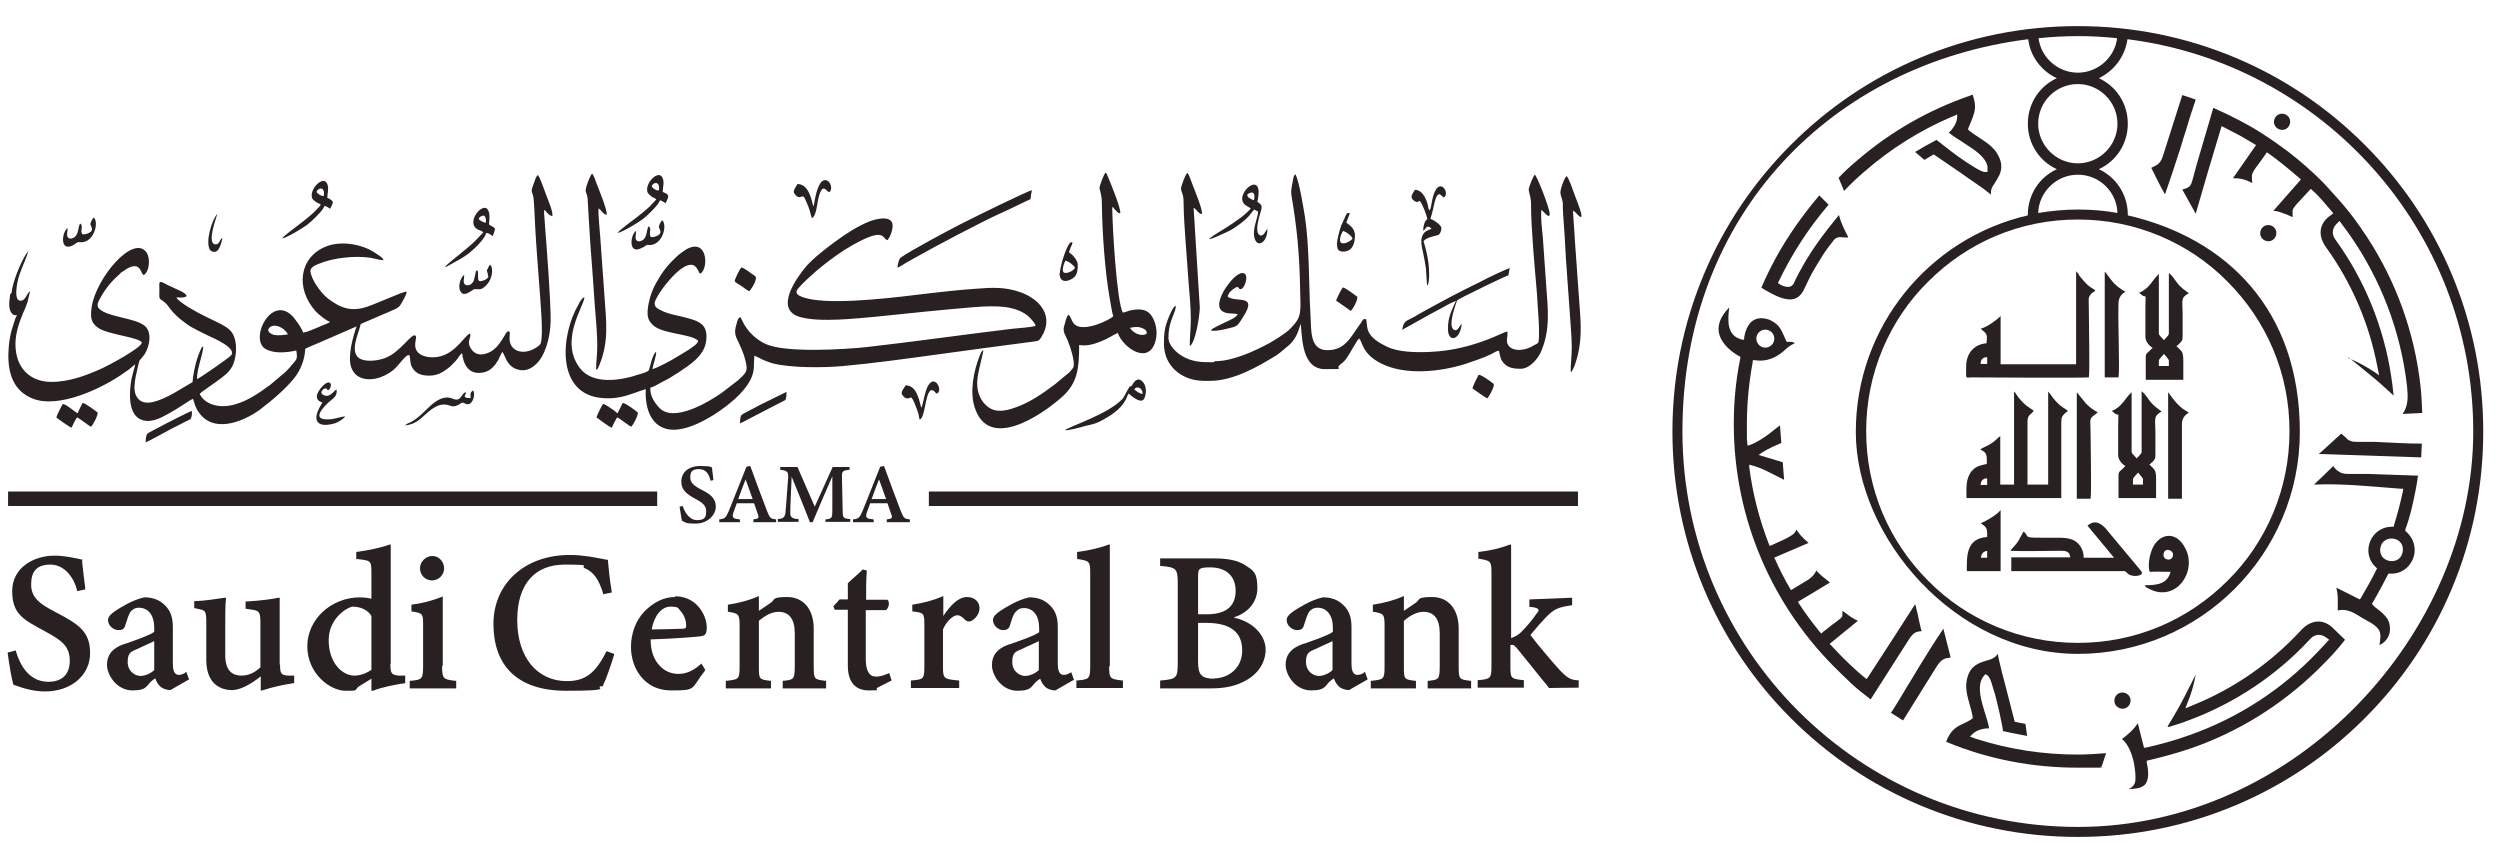
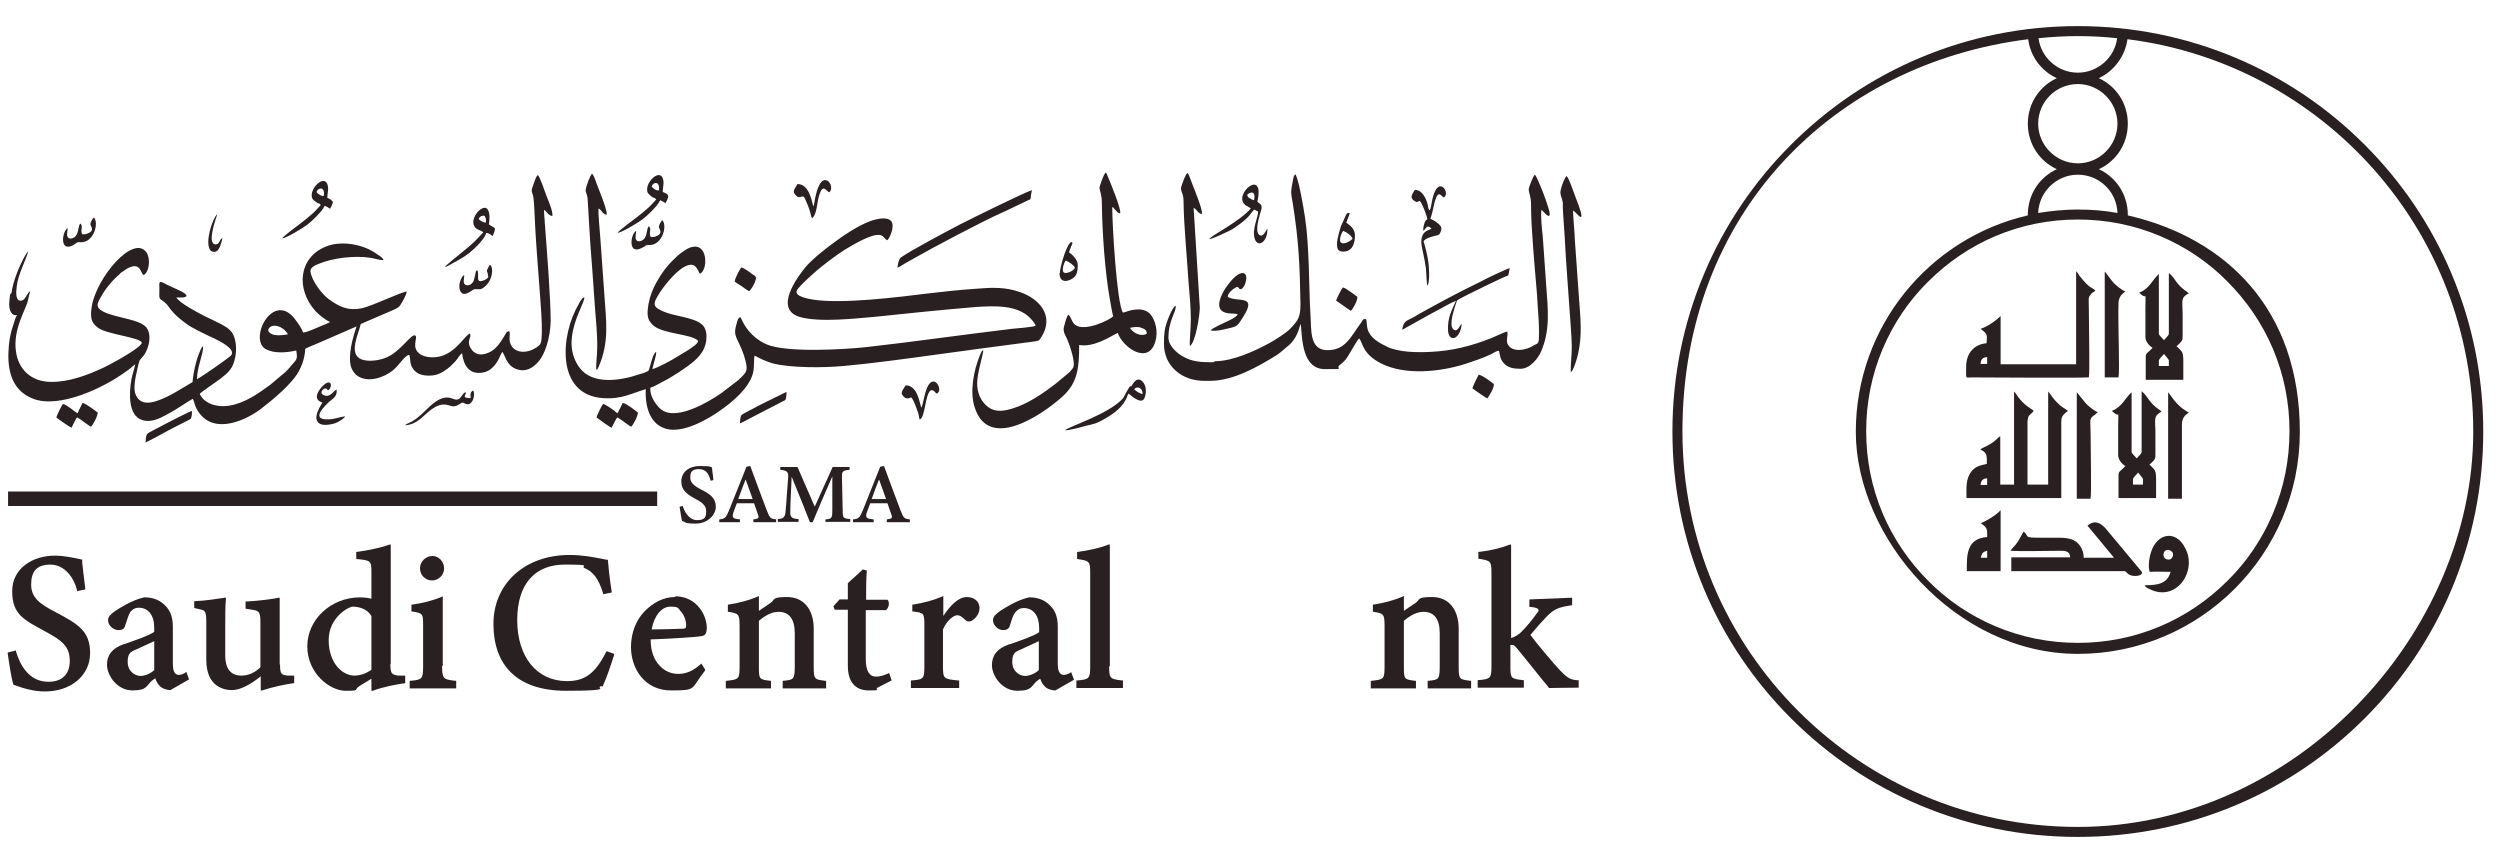
<svg xmlns="http://www.w3.org/2000/svg" width="74" height="25" viewBox="0 0 74 25" fill="none">
  <path d="M1.647 18.12C1.167 17.875 0.922 17.681 0.922 17.304C0.922 16.926 1.075 16.712 1.494 16.712C1.912 16.712 2.188 17.1 2.28 17.467V17.498L2.524 17.447V17.416C2.484 17.079 2.453 16.855 2.433 16.651V16.559H2.402C2.371 16.559 2.341 16.538 2.31 16.538C2.157 16.508 1.892 16.447 1.616 16.447C0.994 16.447 0.361 16.804 0.361 17.498C0.361 18.192 0.708 18.345 1.341 18.692C1.831 18.957 2.065 19.13 2.065 19.559C2.065 19.988 1.81 20.181 1.433 20.181C0.861 20.181 0.596 19.692 0.473 19.283V19.253L0.229 19.314V19.345C0.269 19.64 0.341 20.09 0.392 20.253C0.392 20.263 0.412 20.273 0.412 20.273C0.667 20.365 0.973 20.467 1.331 20.467C2.106 20.467 2.667 19.988 2.667 19.334C2.667 18.681 2.32 18.477 1.647 18.12Z" fill="#282021" />
  <path d="M4.106 19.192L4.167 19.161C4.289 19.11 4.453 19.028 4.565 18.977V19.834C4.463 19.936 4.289 20.008 4.157 20.008C4.024 20.008 3.779 19.896 3.779 19.59C3.779 19.283 3.912 19.283 4.106 19.192ZM5.483 19.916C5.412 19.957 5.351 19.977 5.289 19.977C5.147 19.977 5.116 19.804 5.116 19.651V18.549C5.116 18.232 5.024 18.018 4.8 17.845C4.657 17.732 4.473 17.681 4.269 17.681C3.902 17.763 3.545 17.998 3.402 18.09C3.279 18.181 3.198 18.253 3.198 18.355C3.198 18.518 3.361 18.651 3.504 18.651C3.647 18.651 3.687 18.6 3.718 18.477C3.769 18.314 3.81 18.192 3.861 18.11C3.932 18.028 4.004 17.988 4.106 17.988C4.391 17.988 4.565 18.212 4.565 18.579V18.702C4.432 18.804 4.045 18.936 3.728 19.049L3.657 19.069C3.32 19.192 3.167 19.386 3.167 19.681C3.167 19.977 3.453 20.436 3.922 20.436C4.391 20.436 4.32 20.273 4.534 20.12C4.555 20.11 4.575 20.09 4.596 20.079C4.626 20.161 4.657 20.232 4.728 20.304C4.789 20.375 4.922 20.426 5.045 20.426L5.596 20.11L5.514 19.886L5.483 19.906V19.916Z" fill="#282021" />
  <path d="M8.279 19.671V17.692H8.249C8.075 17.733 7.667 17.784 7.3 17.804H7.269V18.018L7.473 18.049C7.647 18.079 7.708 18.1 7.708 18.396V19.753C7.534 19.916 7.351 19.998 7.147 19.998C6.942 19.998 6.667 19.916 6.667 19.396V18.59C6.667 18.212 6.667 17.927 6.687 17.733V17.692H6.657C6.473 17.722 6.055 17.784 5.779 17.794H5.749V17.998L5.932 18.039C6.055 18.069 6.106 18.079 6.106 18.386V19.529C6.106 20.335 6.636 20.427 6.871 20.427C7.106 20.427 7.432 20.253 7.718 20.018V20.437H7.759C8.106 20.324 8.422 20.263 8.687 20.222H8.708V19.998H8.524C8.33 19.977 8.289 19.957 8.289 19.671" fill="#282021" />
  <path d="M10.994 18.243V19.825C10.872 19.916 10.678 19.998 10.494 19.998C10.127 19.998 9.729 19.62 9.729 18.947C9.729 18.273 10.321 17.957 10.443 17.957C10.678 17.957 10.892 18.059 10.994 18.233M11.566 19.651V16.12H11.525C11.29 16.212 10.872 16.294 10.576 16.335H10.545V16.549H10.576C10.964 16.59 10.994 16.59 10.994 16.937V17.723C10.851 17.682 10.678 17.682 10.657 17.682C9.8 17.682 9.096 18.335 9.096 19.131C9.096 19.927 9.759 20.447 10.229 20.447C10.698 20.447 10.423 20.427 10.678 20.284C10.729 20.253 10.79 20.212 10.861 20.172C10.902 20.141 10.953 20.12 10.994 20.09V20.447H11.035C11.351 20.325 11.729 20.263 11.912 20.233C11.943 20.233 11.964 20.233 11.974 20.223H11.994V19.998H11.79C11.596 19.967 11.555 19.947 11.555 19.651" fill="#282021" />
  <path d="M13.106 19.702V17.651L13.065 17.672C12.81 17.774 12.514 17.855 12.198 17.896H12.178V18.1H12.198C12.524 18.151 12.524 18.172 12.524 18.518V19.712C12.524 20.1 12.494 20.12 12.157 20.151H12.127V20.376H13.504V20.151H13.473C13.127 20.11 13.086 20.1 13.086 19.712" fill="#282021" />
  <path d="M12.789 17.181C12.983 17.181 13.146 17.018 13.146 16.824C13.146 16.631 12.993 16.457 12.8 16.457C12.606 16.457 12.432 16.62 12.432 16.824C12.432 17.029 12.595 17.181 12.789 17.181Z" fill="#282021" />
  <path d="M17.933 19.314C17.616 19.937 17.31 20.161 16.779 20.161C15.892 20.161 15.31 19.447 15.31 18.355C15.31 17.263 15.851 16.712 16.718 16.712C17.586 16.712 17.167 16.753 17.3 16.814C17.565 16.927 17.718 17.131 17.851 17.559V17.59L18.106 17.539V17.508C18.045 17.141 18.004 16.722 17.994 16.59V16.569H17.973C17.933 16.569 17.881 16.549 17.81 16.539C17.586 16.498 17.259 16.427 16.861 16.427C15.535 16.427 14.606 17.273 14.606 18.467C14.606 19.661 15.269 20.447 16.759 20.447C18.249 20.447 17.586 20.355 17.79 20.314H17.851C17.851 20.304 17.851 20.284 17.851 20.284C17.943 20.1 18.086 19.682 18.177 19.386V19.355L17.953 19.273V19.294H17.943L17.933 19.314Z" fill="#282021" />
  <path d="M19.29 18.631C19.361 18.223 19.585 17.957 19.841 17.957C20.096 17.957 20.065 17.998 20.147 18.09C20.249 18.202 20.31 18.355 20.31 18.518C20.31 18.58 20.3 18.61 20.198 18.61C19.881 18.62 19.575 18.631 19.29 18.631ZM19.973 17.672C19.647 17.672 19.33 17.835 19.075 18.1C18.82 18.365 18.677 18.743 18.677 19.151C18.677 19.794 19.085 20.437 19.861 20.437C20.637 20.437 20.432 20.406 20.871 19.845V19.825C20.881 19.825 20.759 19.641 20.759 19.641L20.738 19.661C20.524 19.855 20.31 19.947 20.085 19.947C19.861 19.947 19.677 19.865 19.534 19.712C19.351 19.529 19.259 19.263 19.259 18.927C19.892 18.906 20.657 18.855 20.79 18.825C20.902 18.794 20.912 18.712 20.922 18.6C20.922 18.355 20.82 18.11 20.647 17.927C20.473 17.743 20.238 17.651 19.994 17.651" fill="#282021" />
  <path d="M24.086 19.723V18.61C24.086 18.029 23.78 17.672 23.3 17.672C22.821 17.672 22.953 17.753 22.811 17.845C22.678 17.937 22.555 18.018 22.463 18.08V17.641L22.423 17.661C22.188 17.763 21.892 17.845 21.566 17.896H21.545V18.11H21.566C21.861 18.161 21.892 18.172 21.892 18.529V19.733C21.892 20.11 21.861 20.11 21.515 20.151H21.484V20.376H22.821V20.151H22.79C22.474 20.11 22.463 20.11 22.463 19.733V18.376C22.668 18.202 22.861 18.11 23.045 18.11C23.361 18.11 23.525 18.325 23.525 18.743V19.712C23.525 20.11 23.494 20.12 23.198 20.151H23.168V20.376H24.453V20.151H24.423C24.106 20.11 24.086 20.11 24.086 19.733" fill="#282021" />
  <path d="M26.259 19.947C26.147 19.998 26.035 20.028 25.933 20.028C25.729 20.028 25.627 19.855 25.627 19.508V18.059H26.229C26.27 18.018 26.3 17.967 26.31 17.896C26.31 17.845 26.31 17.784 26.27 17.753H25.637C25.637 17.467 25.637 17.141 25.657 16.906V16.886L25.535 16.855C25.474 16.926 25.392 16.988 25.321 17.059C25.239 17.131 25.157 17.202 25.096 17.263V17.743H24.851L24.668 17.947L24.708 18.049H25.096V19.702C25.096 20.181 25.31 20.437 25.719 20.437C26.127 20.437 25.872 20.416 25.974 20.355L26.392 20.141L26.321 19.926H26.29C26.29 19.937 26.29 19.937 26.29 19.937L26.259 19.947Z" fill="#282021" />
  <path d="M28.626 17.672C28.361 17.672 28.126 17.927 27.922 18.233V17.641L27.881 17.661C27.616 17.773 27.34 17.845 27.024 17.896H27.004V18.1H27.034C27.34 18.141 27.361 18.141 27.361 18.508V19.733C27.361 20.1 27.33 20.11 26.994 20.141H26.963V20.365H28.392V20.141H28.361C27.932 20.1 27.912 20.09 27.912 19.723V18.631C28.034 18.345 28.238 18.212 28.33 18.212C28.422 18.212 28.483 18.263 28.575 18.355C28.636 18.406 28.698 18.406 28.759 18.376C28.871 18.314 28.994 18.172 28.994 17.998C28.994 17.825 28.861 17.672 28.616 17.672" fill="#282021" />
  <path d="M30.29 19.192L30.351 19.161C30.474 19.11 30.637 19.028 30.749 18.977V19.834C30.647 19.936 30.474 20.008 30.341 20.008C30.208 20.008 29.963 19.896 29.963 19.59C29.963 19.283 30.096 19.283 30.29 19.192ZM31.678 19.916C31.606 19.957 31.545 19.977 31.484 19.977C31.341 19.977 31.31 19.804 31.31 19.651V18.549C31.31 18.232 31.219 18.018 30.994 17.845C30.851 17.732 30.668 17.681 30.463 17.681C30.096 17.763 29.739 17.998 29.596 18.09C29.474 18.181 29.392 18.253 29.392 18.355C29.392 18.518 29.555 18.651 29.688 18.651C29.821 18.651 29.872 18.6 29.902 18.488C29.953 18.314 29.994 18.192 30.055 18.12C30.127 18.038 30.198 17.998 30.3 17.998C30.586 17.998 30.759 18.222 30.759 18.59V18.712C30.627 18.814 30.239 18.947 29.923 19.059L29.851 19.079C29.515 19.202 29.361 19.396 29.361 19.692C29.361 19.988 29.647 20.447 30.116 20.447C30.586 20.447 30.515 20.283 30.729 20.13C30.749 20.12 30.77 20.1 30.79 20.09C30.821 20.171 30.851 20.243 30.923 20.314C30.984 20.386 31.116 20.436 31.239 20.436L31.79 20.12L31.708 19.896L31.678 19.916Z" fill="#282021" />
  <path d="M32.851 19.723V16.12H32.81C32.617 16.202 32.239 16.294 31.912 16.335H31.882V16.549H31.902C32.249 16.6 32.27 16.62 32.27 16.957V19.723C32.27 20.09 32.239 20.11 31.892 20.141H31.861V20.365H33.239V20.141H33.208C32.851 20.1 32.831 20.08 32.831 19.723" fill="#282021" />
-   <path d="M35.718 18.182H35.463V17.1C35.463 16.937 35.473 16.876 35.514 16.845C35.565 16.804 35.667 16.794 35.82 16.794C36.289 16.794 36.575 17.049 36.575 17.488C36.575 17.927 36.31 18.182 35.728 18.182M35.953 20.09C35.749 20.09 35.636 20.059 35.565 19.988C35.493 19.916 35.463 19.794 35.463 19.58V18.437H35.698C36.412 18.437 36.769 18.702 36.769 19.253C36.769 19.804 36.33 20.08 35.943 20.08M36.524 18.274C36.881 18.161 37.218 17.876 37.218 17.406C37.218 16.937 37.096 16.886 36.861 16.733C36.647 16.59 36.351 16.529 35.943 16.529H34.34V16.753H34.371C34.83 16.794 34.861 16.835 34.861 17.294V19.61C34.861 20.07 34.83 20.1 34.371 20.141H34.34V20.376H35.84C36.279 20.376 36.585 20.304 36.881 20.141C37.249 19.937 37.463 19.6 37.463 19.223C37.463 18.845 37.136 18.416 36.534 18.284" fill="#282021" />
-   <path d="M38.983 19.192L39.045 19.161C39.167 19.11 39.33 19.028 39.443 18.977V19.834C39.34 19.936 39.167 20.008 39.034 20.008C38.902 20.008 38.657 19.896 38.657 19.59C38.657 19.283 38.789 19.283 38.983 19.192ZM40.371 19.916C40.3 19.957 40.239 19.977 40.177 19.977C40.034 19.977 40.004 19.804 40.004 19.651V18.549C40.004 18.232 39.912 18.018 39.688 17.845C39.545 17.732 39.361 17.681 39.157 17.681C38.789 17.763 38.432 17.998 38.289 18.09C38.167 18.181 38.085 18.253 38.085 18.355C38.085 18.518 38.249 18.651 38.392 18.651C38.534 18.651 38.575 18.6 38.606 18.477C38.657 18.314 38.698 18.192 38.749 18.11C38.82 18.028 38.892 17.988 38.994 17.988C39.279 17.988 39.453 18.212 39.453 18.579V18.702C39.32 18.804 38.932 18.936 38.616 19.049L38.545 19.069C38.208 19.192 38.055 19.386 38.055 19.681C38.055 19.977 38.34 20.436 38.81 20.436C39.279 20.436 39.208 20.273 39.422 20.12C39.443 20.11 39.463 20.09 39.483 20.079C39.514 20.161 39.545 20.232 39.616 20.304C39.677 20.375 39.81 20.426 39.932 20.426L40.483 20.11L40.402 19.886L40.371 19.906V19.916Z" fill="#282021" />
  <path d="M43.177 19.723V18.61C43.177 18.029 42.871 17.672 42.392 17.672C41.912 17.672 42.045 17.753 41.902 17.845C41.769 17.937 41.647 18.018 41.555 18.08V17.641L41.514 17.661C41.279 17.763 40.983 17.845 40.657 17.896H40.637V18.11H40.657C40.953 18.161 40.983 18.172 40.983 18.529V19.733C40.983 20.11 40.953 20.11 40.606 20.151H40.575V20.376H41.912V20.151H41.881C41.565 20.11 41.555 20.11 41.555 19.733V18.376C41.759 18.202 41.953 18.11 42.136 18.11C42.453 18.11 42.616 18.325 42.616 18.743V19.712C42.616 20.11 42.586 20.12 42.29 20.151H42.259V20.376H43.545V20.151H43.514C43.198 20.11 43.177 20.11 43.177 19.733" fill="#282021" />
  <path d="M46.729 20.141C46.514 20.12 46.433 20.11 46.178 19.845C46.004 19.661 45.443 18.998 45.3 18.794C45.433 18.631 45.657 18.376 45.759 18.273C46.004 18.018 46.127 17.978 46.514 17.916H46.535V17.692L45.27 17.743V17.967H45.3C45.392 17.967 45.514 17.998 45.535 18.039C45.555 18.08 45.535 18.1 45.484 18.161C45.392 18.304 45.178 18.559 45.045 18.692C44.953 18.784 44.861 18.845 44.729 18.886V16.12H44.688C44.433 16.223 44.086 16.304 43.79 16.335H43.759V16.539H43.78C44.117 16.6 44.147 16.6 44.147 16.947V19.712C44.147 20.07 44.127 20.1 43.77 20.131H43.739V20.355H45.106V20.131H45.076C44.718 20.09 44.708 20.08 44.708 19.712V19.09C44.739 19.09 44.759 19.09 44.77 19.09C44.81 19.09 44.831 19.11 44.912 19.202C44.933 19.233 45.423 19.825 45.678 20.151C45.78 20.263 45.841 20.355 45.851 20.365H45.861C45.994 20.365 46.341 20.355 46.698 20.355H46.729V20.131H46.698L46.729 20.141Z" fill="#282021" />
  <path d="M19.29 5.518C19.32 5.396 19.545 5.335 19.504 5.631C19.453 5.661 19.32 5.58 19.29 5.518ZM19.433 5.896C19.392 5.947 19.351 5.977 19.31 6.028C19.259 6.08 19.239 6.11 19.177 6.161C19.076 6.253 18.984 6.324 18.882 6.406C18.79 6.477 18.3 6.835 18.28 6.896C18.443 6.865 18.902 6.58 19.024 6.488C19.147 6.396 19.412 6.141 19.494 6.008C19.514 5.967 19.514 5.967 19.545 5.926C19.616 5.967 19.637 5.967 19.698 6.018C19.698 6.018 19.78 5.865 19.78 5.814C19.78 5.743 19.688 5.712 19.616 5.682C19.616 5.549 19.677 5.386 19.606 5.253C19.494 5.028 19.116 5.386 19.157 5.651C19.167 5.733 19.229 5.763 19.269 5.804C19.29 5.824 19.32 5.845 19.351 5.855C19.361 5.855 19.382 5.855 19.392 5.875L19.433 5.906V5.896ZM19.208 6.702C19.177 6.722 19.198 6.702 19.177 6.743C19.147 6.804 19.147 7.018 19.035 7.1C18.984 7.141 18.871 7.171 18.831 7.1C18.79 7.028 18.831 6.916 18.831 6.835C18.667 6.916 18.576 7.549 18.984 7.345C19.392 7.141 19.045 7.304 19.086 7.273C19.147 7.233 19.157 7.253 19.229 7.253C19.606 7.253 19.759 6.682 19.606 6.518C19.565 6.549 19.494 6.671 19.504 6.733C19.535 6.814 19.637 6.926 19.382 7.008C19.361 7.008 19.331 7.018 19.31 7.018C19.249 7.018 19.269 7.018 19.249 6.988C19.208 6.896 19.29 6.763 19.208 6.702ZM26.249 7.131C26.341 7.049 26.494 6.692 26.382 6.549C26.259 6.396 25.912 6.488 25.749 6.549C25.402 6.682 24.994 6.947 24.739 7.141C24.494 7.314 24.065 7.651 23.861 7.886C23.606 8.192 22.882 9.161 23.688 9.386C24.28 9.549 25.331 9.426 25.922 9.375C26.892 9.273 27.871 9.171 28.851 9.09C29.412 9.049 30.116 9.018 30.494 9.416C30.514 9.437 30.677 9.61 30.647 9.641C30.627 9.682 30.035 9.722 29.953 9.733C28.504 9.906 27.096 10.11 25.657 10.273C24.984 10.345 23.28 10.447 22.688 10.192C22.422 10.079 22.188 9.865 22.045 9.631C22.004 9.569 21.933 9.406 21.912 9.386C21.861 9.406 21.841 9.447 21.82 9.518C21.739 9.794 21.739 9.865 21.82 10.049C21.912 10.233 22.014 10.457 22.065 10.671C22.137 10.977 22.116 11.008 21.851 11.253L21.361 11.63C20.994 11.886 19.943 12.528 19.514 12.069C19.371 11.916 19.239 11.722 19.249 11.477C19.361 11.447 19.504 11.355 19.606 11.304C19.861 11.181 20.351 10.865 20.565 10.671C20.729 10.518 20.912 10.314 20.912 9.967C20.912 9.62 20.718 9.518 20.392 9.426C20.116 9.345 19.82 9.314 19.576 9.192C19.453 9.131 19.32 9.069 19.402 8.886C19.535 8.6 19.861 8.202 20.096 8.008C20.606 7.6 20.647 8.039 20.718 8.1C20.8 8.079 20.861 7.926 20.871 7.814C20.902 7.559 20.8 7.263 20.524 7.304C20.361 7.324 20.218 7.447 20.106 7.528C20.055 7.569 20.035 7.59 19.994 7.631C19.759 7.845 19.586 8.079 19.433 8.355C19.331 8.528 19.239 8.763 19.198 8.988C19.137 9.324 19.157 9.488 19.361 9.651C19.657 9.886 20.453 9.886 20.657 10.079C20.698 10.161 20.433 10.314 20.382 10.355C20.269 10.426 20.167 10.488 20.045 10.559C19.902 10.651 19.474 10.886 19.31 10.926C19.331 10.794 19.433 10.528 19.422 10.416C19.31 10.467 19.239 10.906 19.198 10.967C19.167 11.008 18.974 11.069 18.922 11.079C18.361 11.273 17.535 11.396 17.157 10.886C16.555 10.079 17.28 9.069 17.3 8.804C17.249 8.804 17.229 8.845 17.198 8.886C17.167 8.926 17.147 8.957 17.127 9.008C16.596 9.896 16.433 11.692 17.851 11.784C18.402 11.824 18.698 11.641 19.116 11.518C19.086 12.049 19.249 12.508 19.627 12.661C20.096 12.865 20.79 12.498 21.167 12.253C21.555 11.998 22.004 11.651 22.218 11.233C22.351 10.957 22.3 10.835 22.331 10.528C22.412 10.559 22.494 10.61 22.586 10.651C22.677 10.692 22.769 10.722 22.861 10.753C23.412 10.896 24.392 10.886 24.953 10.835C25.851 10.753 26.739 10.63 27.627 10.508C28.616 10.375 29.627 10.233 30.596 10.11C30.759 10.09 30.759 10.079 30.831 9.967C31.208 9.355 30.78 8.855 30.208 8.651C29.749 8.488 29.361 8.508 28.861 8.549C28.412 8.579 27.943 8.631 27.504 8.682C26.596 8.794 24.912 9.008 24.045 8.865C23.933 8.845 23.504 8.773 23.586 8.6C23.637 8.477 24.177 7.998 24.351 7.865C24.627 7.651 24.892 7.447 25.239 7.253C26.218 6.702 26.106 7.069 26.269 7.11M8.524 9.896C8.402 9.916 8.259 9.937 8.127 9.916C8.024 9.896 7.871 9.804 7.973 9.702C8.086 9.579 8.371 9.641 8.524 9.896ZM0.3 8.712L0.28 8.886C0.239 9.202 0.361 9.365 0.504 9.324C0.463 9.396 0.433 9.477 0.412 9.559C0.31 9.845 0.259 10.12 0.249 10.437C0.229 11.039 0.392 11.579 0.984 11.804C1.749 12.1 3.055 11.488 3.698 11.018C3.749 10.977 3.8 10.957 3.851 10.906C3.882 10.886 3.902 10.865 3.922 10.845L4.004 10.784C3.973 10.926 3.922 11.069 3.892 11.222C3.82 11.62 3.78 12.304 4.218 12.437C4.535 12.528 4.831 12.324 5.045 12.212C5.188 12.141 5.616 11.845 5.708 11.804C5.739 11.855 5.769 12.018 5.82 12.1C6.229 12.865 7.147 12.518 7.688 12.13C8.024 11.875 8.463 11.508 8.718 11.181C8.902 10.947 9.024 10.63 9.035 10.324C9.127 10.273 9.341 10.192 9.453 10.141L10.555 9.661C10.443 9.988 10.29 10.528 10.392 10.865C10.433 10.977 10.504 11.079 10.586 11.13C10.902 11.335 11.361 11.181 11.637 10.957C11.831 10.794 12.004 10.488 12.116 10.508C12.167 10.641 12.096 10.824 12.31 11.008C12.433 11.12 12.698 11.141 12.882 11.1C13.065 11.059 13.218 10.937 13.331 10.845C13.616 10.569 13.524 10.61 13.637 10.488C13.667 10.457 13.637 10.488 13.678 10.457C13.718 10.804 13.882 11.1 14.29 11.028C14.463 10.998 14.575 10.896 14.657 10.794C14.698 10.733 14.739 10.681 14.769 10.61C14.8 10.549 14.831 10.467 14.871 10.416C14.953 10.518 14.984 10.784 15.239 10.906C15.504 11.028 15.708 10.926 15.861 10.784C16.137 10.539 16.29 9.988 16.3 9.498C16.3 8.845 16.188 7.396 16.127 6.62C16.127 6.508 16.096 6.324 16.106 6.212C16.177 6.243 16.218 6.375 16.351 6.396C16.371 6.243 16.218 5.916 16.167 5.773C16.127 5.661 15.984 5.243 15.922 5.182C15.861 5.212 15.81 5.416 15.78 5.488C15.698 5.702 15.759 5.661 15.79 5.845C15.81 5.947 15.831 6.539 15.841 6.702C15.871 7.273 15.922 7.875 15.963 8.447C15.984 8.773 16.096 9.916 16.004 10.161C15.973 10.243 15.831 10.314 15.749 10.355C15.524 10.457 15.229 10.437 15.116 10.192C15.045 10.028 15.116 9.896 15.075 9.804C14.984 9.804 14.973 9.886 14.922 9.957C14.81 10.141 14.678 10.355 14.443 10.447C14.239 10.528 14.086 10.498 13.973 10.365C13.769 10.1 13.973 9.998 13.912 9.875C13.79 9.886 13.524 10.406 13.065 10.539C12.861 10.6 12.606 10.59 12.443 10.488C12.157 10.304 12.371 9.998 12.3 9.937C12.188 9.835 11.851 10.437 11.392 10.6C11.198 10.671 10.912 10.712 10.708 10.641C10.29 10.488 10.627 9.855 10.678 9.59L11.484 9.243C11.616 9.182 11.79 9.131 11.851 9.028C11.902 8.947 12.045 8.712 12.035 8.631C11.902 8.631 11.035 9.049 10.729 9.12C10.3 9.212 10.035 9.079 9.718 8.845C9.514 8.692 9.218 8.294 9.188 8.028C9.188 7.916 9.32 7.855 9.422 7.814C9.851 7.631 10.504 7.559 10.973 7.631C11.086 7.651 11.249 7.702 11.351 7.702C11.331 7.641 11.31 7.631 11.259 7.59C11.147 7.508 11.035 7.437 10.912 7.375C10.535 7.202 10.045 7.141 9.657 7.294C8.851 7.61 8.739 8.539 9.341 9.212C9.402 9.284 9.647 9.488 9.769 9.528C9.759 9.539 9.769 9.528 9.739 9.549C9.688 9.579 9.627 9.6 9.575 9.62C9.514 9.651 9.443 9.671 9.382 9.702C9.249 9.753 9.116 9.824 8.973 9.845C8.943 9.743 8.831 9.579 8.769 9.498C8.116 8.549 7.351 10.008 7.851 10.324C8.106 10.477 8.484 10.437 8.769 10.375C8.82 10.651 8.769 10.641 8.637 10.804C8.565 10.896 8.433 11.039 8.331 11.11L8.004 11.386C7.647 11.651 7.239 11.937 6.78 12.008C6.382 12.069 6.035 11.926 5.912 11.661C5.922 11.641 5.912 11.661 5.943 11.63C5.963 11.61 5.943 11.63 5.963 11.61L6.535 11.202C6.759 11.028 6.902 10.906 6.963 10.569C7.004 10.365 6.994 10.13 6.922 9.947C6.851 9.773 6.718 9.692 6.555 9.6C6.402 9.518 6.239 9.447 6.075 9.365C5.871 9.263 5.32 8.977 5.218 8.804C5.32 8.804 5.463 8.824 5.524 8.763C5.504 8.661 5.239 8.569 5.137 8.518C5.065 8.477 4.994 8.457 4.922 8.416C4.882 8.396 4.851 8.375 4.82 8.365C4.688 8.294 4.718 8.426 4.718 8.528C4.718 8.916 4.688 8.794 4.871 8.947C4.953 9.008 4.984 9.079 5.045 9.151C5.157 9.294 5.29 9.416 5.443 9.528C5.484 9.559 5.514 9.579 5.555 9.61C5.586 9.631 5.627 9.661 5.667 9.682C5.831 9.773 5.994 9.855 6.167 9.937C6.3 9.998 7.045 10.314 6.831 10.528C6.749 10.61 5.963 11.161 5.831 11.222C5.831 10.875 6.014 10.498 6.014 10.253C5.963 10.273 5.963 10.304 5.933 10.365C5.912 10.406 5.902 10.447 5.882 10.488C5.851 10.569 5.82 10.661 5.8 10.743C5.749 10.937 5.718 11.11 5.698 11.314C5.647 11.335 5.565 11.396 5.504 11.426C5.31 11.539 5.106 11.671 4.902 11.763C4.627 11.886 4.198 12.069 4.024 11.702C3.953 11.549 3.984 11.324 4.014 11.161C4.035 11.069 4.106 10.712 4.137 10.661C4.157 10.63 4.178 10.62 4.208 10.579C4.229 10.549 4.249 10.528 4.28 10.488C4.402 10.284 4.484 9.977 4.371 9.753C4.229 9.437 3.412 9.426 3.035 9.212C2.841 9.1 2.861 9.008 2.973 8.814C3.116 8.549 3.31 8.314 3.535 8.12C3.565 8.09 3.576 8.069 3.616 8.049C3.657 8.028 3.667 8.008 3.708 7.988C3.759 7.947 3.841 7.906 3.922 7.886C4.167 7.835 4.167 8.09 4.249 8.141C4.331 8.11 4.392 7.967 4.402 7.855C4.422 7.722 4.402 7.58 4.341 7.477C3.953 6.916 2.861 8.212 2.718 9.059C2.667 9.386 2.688 9.549 2.902 9.702C3.178 9.906 4.188 9.988 4.198 10.151C4.147 10.314 3.259 10.794 3.014 10.906C2.586 11.1 2.045 11.314 1.494 11.304C0.922 11.294 0.545 10.937 0.473 10.406C0.371 9.722 0.8 9.12 0.831 8.865C0.851 8.794 0.871 8.712 0.892 8.62C0.831 8.661 0.841 8.671 0.78 8.763C0.739 8.824 0.718 8.875 0.647 8.896C0.453 8.947 0.473 8.651 0.494 8.488C0.535 8.11 0.749 7.753 0.841 7.426L0.759 7.539C0.586 7.835 0.382 8.324 0.341 8.671M35.922 10.722C35.565 10.722 35.29 10.722 34.974 10.528C34.841 10.447 34.586 10.233 34.586 9.998C34.586 9.467 34.82 9.253 34.8 9.049C34.718 9.079 34.606 9.355 34.565 9.467C34.463 9.733 34.453 9.906 34.453 10.181C34.453 10.835 34.984 11.273 35.637 11.273H35.82C36.514 11.273 37.249 10.845 37.78 10.518C37.892 10.447 37.984 10.355 38.086 10.273C38.433 10.008 38.443 9.682 38.504 9.59C38.545 10.039 38.545 10.926 39.218 10.926C39.892 10.926 39.504 10.926 39.657 10.804C39.759 10.722 39.81 10.681 39.882 10.569C39.953 10.467 40.167 10.069 40.229 10.018C40.341 10.12 40.3 10.457 40.871 10.753C41.586 11.12 42.627 11.008 43.371 10.773C43.586 10.702 43.922 10.59 44.127 10.488C44.198 10.457 44.3 10.375 44.371 10.386C44.412 10.579 44.412 10.651 44.535 10.773C44.647 10.886 44.81 10.916 45.004 10.916C45.29 10.916 45.525 10.61 45.616 10.406C45.892 9.763 45.82 9.161 45.769 8.467L45.667 7.018C45.647 6.804 45.596 6.416 45.627 6.212C45.667 6.233 45.871 6.508 45.871 6.335C45.871 6.161 45.504 5.233 45.433 5.171C45.382 5.202 45.259 5.528 45.249 5.6C45.249 5.671 45.29 5.773 45.3 5.855C45.32 5.947 45.32 6.039 45.32 6.141C45.32 6.702 45.422 7.865 45.474 8.457C45.494 8.651 45.504 8.835 45.514 9.028C45.535 9.375 45.555 9.518 45.555 9.865C45.555 10.212 45.535 10.141 45.402 10.222C45.188 10.365 44.8 10.437 44.647 10.222C44.555 10.1 44.647 9.937 44.616 9.814C44.555 9.814 44.208 9.988 44.116 10.018C43.545 10.243 42.984 10.386 42.341 10.416C41.922 10.437 41.392 10.426 41.055 10.263C40.81 10.141 40.565 10.008 40.484 9.753C40.453 9.651 40.463 9.508 40.433 9.447C40.341 9.426 40.331 9.488 40.29 9.549C39.974 9.977 39.831 10.365 39.29 10.365C38.749 10.365 38.82 9.743 38.79 9.324C38.759 8.835 38.759 8.335 38.739 7.845C38.718 7.355 38.698 6.896 38.627 6.426C38.575 6.1 38.463 5.416 38.351 5.161C38.29 5.192 38.29 5.243 38.269 5.345C38.198 5.722 38.208 5.671 38.269 6.039C38.443 7.131 38.474 7.855 38.494 8.988C38.494 9.386 38.433 9.477 38.188 9.733C38.075 9.855 37.698 10.09 37.565 10.161C37.167 10.375 36.504 10.692 35.963 10.692M33.453 9.702C33.565 9.682 33.678 9.661 33.78 9.702C33.871 9.733 33.953 9.773 33.943 9.875C33.851 9.957 33.586 9.916 33.453 9.712M32.963 9.355C32.841 9.477 32.116 9.824 31.831 9.62C31.718 9.539 31.718 9.396 31.627 9.314C31.565 9.365 31.524 9.569 31.494 9.671C31.453 9.824 31.545 9.937 31.596 10.059C31.657 10.202 31.841 10.722 31.769 10.875C31.759 10.906 31.677 10.988 31.657 11.018L31.239 11.365C30.851 11.661 30.422 11.957 29.943 12.1C29.596 12.202 29.371 12.181 29.167 11.977C28.994 11.804 28.892 11.539 28.933 11.212C28.963 10.926 29.106 10.467 29.106 10.365C29.055 10.386 29.045 10.426 29.004 10.518C28.82 10.967 28.698 11.6 28.851 12.059C29.259 13.345 30.8 12.314 31.433 11.753C31.902 11.335 31.943 10.896 31.943 10.212C32.167 10.253 32.402 10.181 32.575 10.11C32.79 10.028 32.984 9.896 33.086 9.855C33.239 10.294 33.994 10.814 34.198 10.11C34.29 9.814 34.198 9.467 34.045 9.294C33.892 9.131 33.667 9.141 33.443 9.192C33.371 9.212 33.3 9.243 33.239 9.253C33.055 8.977 32.922 6.631 32.922 6.131C32.974 6.151 32.953 6.131 32.984 6.182C33.004 6.202 33.014 6.222 33.035 6.233C33.065 6.273 33.106 6.314 33.157 6.314C33.198 6.202 32.861 5.386 32.769 5.171C32.749 5.131 32.759 5.131 32.729 5.11C32.667 5.151 32.555 5.498 32.545 5.549C32.545 5.61 32.586 5.712 32.596 5.794C32.616 5.886 32.616 5.988 32.616 6.08C32.627 6.886 32.708 8.059 32.851 8.855C32.882 8.998 32.912 9.243 32.953 9.365M46.525 10.273C46.525 10.528 46.484 10.835 46.494 11.018C46.575 10.977 46.678 10.62 46.708 10.488C46.841 9.916 46.78 9.416 46.739 8.835L46.616 7.11C46.616 6.957 46.555 6.335 46.565 6.233C46.637 6.263 46.81 6.518 46.81 6.386C46.81 6.253 46.657 5.906 46.616 5.784C46.575 5.671 46.433 5.253 46.371 5.212C46.31 5.253 46.178 5.61 46.188 5.712C46.198 5.814 46.239 5.865 46.259 5.998C46.259 6.11 46.259 6.222 46.269 6.335C46.3 6.784 46.331 7.212 46.351 7.651C46.382 8.079 46.412 8.518 46.443 8.947C46.463 9.284 46.525 9.967 46.525 10.273ZM17.331 5.62C17.331 5.651 17.382 5.794 17.392 5.855L17.443 6.722C17.463 7.11 17.494 7.498 17.524 7.875C17.555 8.263 17.576 8.641 17.606 9.039C17.637 9.416 17.688 9.957 17.677 10.324C17.677 10.518 17.637 10.773 17.647 10.947C17.698 10.926 17.698 10.906 17.729 10.835C18.035 10.12 17.943 9.508 17.892 8.763L17.769 7.039C17.759 6.865 17.698 6.294 17.718 6.171C17.79 6.192 17.841 6.355 17.963 6.355C17.963 6.182 17.739 5.641 17.657 5.426C17.627 5.345 17.576 5.182 17.524 5.141C17.474 5.182 17.341 5.518 17.341 5.61M35.249 9.447C35.249 9.712 35.208 10.09 35.218 10.243C35.382 10.161 35.514 9.345 35.514 9.1L35.331 6.151C35.422 6.192 35.474 6.335 35.575 6.335C35.616 6.233 35.341 5.58 35.28 5.416C35.249 5.345 35.198 5.161 35.147 5.12C35.086 5.161 34.994 5.437 34.963 5.539C34.943 5.631 34.994 5.692 35.014 5.784C35.035 5.865 35.035 5.967 35.035 6.059C35.045 6.682 35.137 7.661 35.178 8.314C35.208 8.682 35.249 9.1 35.249 9.457M26.555 7.926C26.627 7.906 26.739 7.824 26.81 7.784C26.892 7.733 26.984 7.692 27.065 7.641C27.637 7.314 29.106 6.539 29.637 6.304C29.892 6.192 30.167 6.049 30.433 5.926C30.514 5.896 30.504 5.906 30.514 5.814C30.514 5.753 30.535 5.702 30.545 5.631C30.392 5.661 28.677 6.508 28.422 6.641C28.045 6.835 26.974 7.406 26.667 7.62C26.606 7.661 26.576 7.814 26.565 7.916M41.504 9.763L42.29 9.324C42.422 9.253 42.555 9.182 42.688 9.11C42.8 9.049 42.974 8.947 43.096 8.906C42.974 9.182 42.851 9.386 42.861 9.753C42.861 10.13 43.208 10.1 43.269 9.59C43.208 9.61 43.147 9.865 43.014 9.743C42.882 9.61 43.045 9.151 43.096 8.988C43.137 8.865 43.096 8.906 43.361 8.763C43.474 8.702 44.535 8.182 44.647 8.151L44.688 7.937C44.596 7.957 43.953 8.263 43.831 8.335C43.137 8.671 42.647 8.937 41.984 9.304C41.922 9.345 41.851 9.386 41.79 9.416C41.606 9.508 41.545 9.518 41.504 9.763ZM36.637 9.304C36.586 9.406 36.371 9.488 36.249 9.549C36.198 9.579 35.851 9.722 35.841 9.784C36.014 9.814 36.269 9.743 36.433 9.702C36.627 9.661 36.657 9.61 36.8 9.375C37.239 8.692 36.596 8.967 36.341 8.784C36.341 8.682 36.484 8.559 36.565 8.518C36.678 8.447 36.647 8.559 36.718 8.559C36.78 8.559 36.82 8.477 36.841 8.437C37.014 8.028 36.718 7.865 36.269 8.539C36.157 8.712 35.953 9.11 36.218 9.233C36.361 9.304 36.535 9.263 36.637 9.304ZM42.3 6.212C42.269 6.161 42.269 6.069 42.249 6.018C42.198 5.845 42.086 5.62 41.882 5.62C41.831 5.712 41.688 5.845 41.882 5.957C41.974 6.008 41.963 5.957 42.025 5.947C42.086 5.998 42.229 6.355 42.249 6.488C42.198 6.528 42.178 6.549 42.157 6.631C42.137 6.692 42.116 6.784 42.137 6.835C42.157 6.814 42.218 6.733 42.229 6.722C42.259 6.702 42.269 6.702 42.31 6.722C42.32 6.722 42.331 6.722 42.341 6.743C42.371 6.763 42.351 6.743 42.371 6.773C42.3 6.814 42.137 6.824 42.086 7.028C42.045 7.171 42.096 7.355 42.127 7.498C42.157 7.651 42.188 7.794 42.208 7.947C42.218 8.039 42.229 8.416 42.249 8.457C42.331 8.345 42.3 7.916 42.28 7.763C42.249 7.549 42.198 7.335 42.137 7.141C42.208 7.039 42.412 6.998 42.535 6.967C42.606 6.947 42.606 6.937 42.637 6.875C42.688 6.753 42.667 6.702 42.586 6.631C42.443 6.508 42.392 6.508 42.341 6.477C42.422 6.212 42.412 6.202 42.463 5.988C42.575 5.58 42.657 5.814 42.739 5.845C42.912 5.733 42.678 5.335 42.504 5.61C42.371 5.835 42.382 6.131 42.32 6.222M36.922 5.753C37.178 5.58 37.137 5.875 37.116 5.926C37.075 5.916 37.035 5.896 37.004 5.875C36.953 5.845 36.922 5.835 36.922 5.763M37.025 6.171C36.994 6.212 36.933 6.263 36.892 6.304C36.708 6.477 36.341 6.712 36.106 6.855C36.025 6.906 35.831 7.018 35.79 7.08C35.882 7.069 36.096 6.967 36.188 6.926C36.32 6.865 36.443 6.814 36.555 6.733C37.035 6.406 36.994 6.324 37.127 6.202L37.239 6.263C37.249 6.416 37.055 6.773 37.137 7.059C37.229 7.355 37.525 7.161 37.514 6.773C37.463 6.824 37.402 7.028 37.28 6.957C37.127 6.855 37.28 6.396 37.32 6.253C37.392 6.039 37.29 6.049 37.218 5.967C37.453 4.937 36.474 5.763 36.861 6.069C36.933 6.12 36.974 6.131 37.025 6.171ZM18.688 12.63C18.739 12.579 18.882 12.324 18.882 12.212C18.82 12.161 18.535 11.937 18.433 11.926L18.28 12.233C18.239 12.212 18.229 12.192 18.177 12.151C18.106 12.1 17.922 11.967 17.851 11.957C17.82 11.988 17.667 12.294 17.657 12.355C17.677 12.375 18.055 12.651 18.106 12.661C18.127 12.62 18.239 12.386 18.269 12.355C18.382 12.406 18.616 12.61 18.688 12.63ZM33.575 11.518C33.688 11.396 33.831 11.518 33.82 11.661C33.749 11.661 33.606 11.569 33.575 11.518ZM31.524 12.733C31.606 12.753 32.014 12.641 32.116 12.61C32.382 12.549 32.453 12.539 32.667 12.416C32.974 12.243 33.249 12.049 33.371 11.722C33.371 11.712 33.371 11.692 33.392 11.681C33.402 11.651 33.392 11.661 33.412 11.651C33.453 11.692 33.729 11.937 33.841 11.835C33.902 11.784 33.974 11.508 33.851 11.335C33.657 11.069 33.514 11.406 33.494 11.426C33.433 11.477 33.494 11.335 33.351 11.59C33.31 11.661 33.269 11.753 33.229 11.804C32.8 12.263 31.677 12.61 31.524 12.733ZM2.698 12.63C2.749 12.579 2.892 12.324 2.892 12.212C2.81 12.151 2.535 11.937 2.443 11.926C2.412 11.998 2.32 12.161 2.3 12.233C2.208 12.192 1.984 11.977 1.861 11.957C1.831 11.988 1.678 12.304 1.667 12.355C1.678 12.375 2.075 12.651 2.116 12.661C2.137 12.62 2.249 12.386 2.28 12.355C2.392 12.406 2.627 12.61 2.698 12.63ZM9.555 11.896C9.545 11.926 9.167 12.437 9.504 12.559C9.627 12.6 9.82 12.559 9.922 12.528C10.024 12.488 10.178 12.396 10.218 12.324C10.096 12.335 9.963 12.386 9.82 12.406C9.239 12.467 9.463 12.161 9.708 11.926C9.831 11.804 9.994 11.753 9.963 11.528C9.882 11.559 9.78 11.773 9.596 11.702C9.422 11.63 9.575 11.498 9.627 11.498C9.678 11.498 9.688 11.528 9.708 11.559C9.81 11.488 9.82 11.345 9.749 11.324C9.637 11.284 9.402 11.569 9.382 11.702C9.361 11.824 9.443 11.886 9.545 11.916M14.167 6.488C14.188 6.416 14.259 6.375 14.341 6.386C14.382 6.447 14.392 6.498 14.382 6.59C14.31 6.59 14.198 6.528 14.167 6.477M14.31 6.875L14.055 7.141C13.851 7.345 13.382 7.692 13.178 7.886C13.208 7.906 13.157 7.906 13.229 7.886L13.361 7.814C13.555 7.702 13.708 7.631 13.892 7.488C14.065 7.345 14.351 7.069 14.392 6.896C14.484 6.896 14.524 6.957 14.586 6.988C14.606 6.916 14.657 6.835 14.647 6.753C14.596 6.712 14.535 6.692 14.473 6.641C14.484 6.518 14.514 6.335 14.443 6.212C14.3 5.957 13.78 6.569 14.127 6.784C14.198 6.824 14.259 6.824 14.3 6.875M9.371 5.682C9.402 5.559 9.627 5.498 9.586 5.794C9.535 5.824 9.402 5.743 9.371 5.682ZM9.504 6.059C9.463 6.11 9.422 6.141 9.382 6.192C9.331 6.243 9.31 6.273 9.249 6.324C9.147 6.416 9.055 6.488 8.953 6.569C8.861 6.641 8.371 6.998 8.351 7.059C8.514 7.028 8.973 6.743 9.096 6.651C9.218 6.559 9.484 6.304 9.565 6.171C9.586 6.131 9.586 6.131 9.616 6.09C9.688 6.131 9.708 6.131 9.769 6.182C9.769 6.182 9.851 6.039 9.851 5.988C9.851 5.937 9.759 5.886 9.688 5.855C9.688 5.722 9.749 5.559 9.678 5.426C9.565 5.202 9.188 5.559 9.229 5.824C9.239 5.906 9.3 5.937 9.341 5.967C9.361 5.988 9.392 6.008 9.422 6.018C9.433 6.018 9.453 6.018 9.463 6.039L9.504 6.069V6.059ZM13.759 11.743V11.712C13.769 11.671 13.79 11.681 13.79 11.61C13.708 11.62 13.667 11.743 13.606 11.794C13.504 11.875 13.412 11.794 13.31 11.773C13.035 11.722 12.78 11.967 12.616 12.13C12.208 12.539 12.116 12.488 12.014 12.569C11.994 12.579 12.014 12.569 11.994 12.59C12.371 12.559 12.524 12.294 12.769 12.12C13.127 11.865 13.269 12.018 13.412 12.028C13.545 12.028 13.657 11.916 13.688 11.916C13.729 11.916 13.78 11.967 13.841 11.967C14.014 11.967 14.075 11.641 14.004 11.559C13.892 11.61 13.933 11.753 13.933 11.784C13.871 11.784 13.81 11.784 13.759 11.753M24.076 6.11C24.035 6.018 23.974 5.447 23.606 5.447C23.576 5.508 23.463 5.641 23.504 5.712C23.677 5.977 23.729 5.712 23.82 5.865L23.922 6.1C23.974 6.222 24.014 6.437 24.035 6.457C24.157 6.396 24.188 6.049 24.218 5.896C24.341 5.365 24.453 5.661 24.545 5.692C24.677 5.59 24.565 5.294 24.392 5.335C24.229 5.375 24.147 5.763 24.116 5.926C24.106 5.988 24.096 6.069 24.076 6.11ZM27.269 12.069C27.218 11.916 27.157 11.406 26.81 11.406C26.78 11.457 26.657 11.6 26.698 11.671C26.81 11.875 26.953 11.763 26.963 11.763C27.024 11.773 27.147 12.13 27.177 12.222C27.198 12.284 27.208 12.375 27.218 12.416C27.392 12.386 27.371 11.671 27.555 11.549C27.667 11.549 27.657 11.61 27.729 11.651C27.922 11.579 27.688 11.079 27.484 11.396C27.371 11.559 27.32 12.018 27.269 12.069ZM4.3 13.1C4.361 13.079 4.933 12.773 5.055 12.702L5.637 12.406C5.678 12.365 5.688 12.222 5.678 12.161C5.596 12.192 5.004 12.488 4.912 12.539C4.79 12.61 4.657 12.671 4.524 12.743C4.484 12.763 4.361 12.824 4.351 12.855C4.32 12.896 4.31 13.039 4.31 13.09M21.912 12.528C21.994 12.498 22.208 12.375 22.29 12.335L23.239 11.845C23.28 11.804 23.28 11.661 23.28 11.6L22.514 11.977C22.382 12.049 22.259 12.11 22.127 12.181C22.086 12.202 21.963 12.263 21.943 12.294C21.912 12.335 21.902 12.477 21.902 12.528M2.382 6.62C2.351 6.641 2.371 6.62 2.351 6.661C2.32 6.722 2.32 6.937 2.208 7.018C2.157 7.059 2.045 7.09 2.004 7.018C1.963 6.947 2.004 6.835 2.004 6.753C1.841 6.835 1.749 7.467 2.157 7.263C2.208 7.233 2.218 7.222 2.259 7.192C2.32 7.151 2.331 7.171 2.402 7.171C2.78 7.171 2.933 6.6 2.78 6.437C2.739 6.467 2.667 6.59 2.678 6.651C2.708 6.733 2.81 6.845 2.555 6.926C2.535 6.926 2.504 6.937 2.484 6.937C2.422 6.937 2.443 6.937 2.422 6.906C2.382 6.814 2.463 6.682 2.382 6.62ZM14.453 8.212C14.412 8.243 14.392 8.273 14.331 8.294C14.065 8.406 14.188 8.171 14.137 8.008C14.086 8.018 14.096 7.977 14.065 8.141C14.055 8.192 14.035 8.253 14.024 8.304C13.994 8.386 13.882 8.488 13.769 8.426C13.688 8.365 13.749 8.243 13.739 8.141C13.667 8.171 13.535 8.437 13.627 8.62C13.739 8.835 13.994 8.549 14.055 8.559C14.178 8.559 14.239 8.579 14.32 8.508C14.575 8.324 14.627 7.937 14.504 7.835L14.473 7.875C14.473 7.896 14.453 7.906 14.453 7.916C14.453 7.937 14.412 7.988 14.412 7.998C14.412 8.039 14.453 8.12 14.453 8.212ZM40.035 7.069C40.004 7.11 39.81 7.243 39.708 7.192C39.606 7.141 39.708 6.886 39.759 6.835C39.851 6.865 40.014 6.977 40.035 7.069ZM39.575 7.212C39.575 7.355 39.596 7.447 39.759 7.447C40.035 7.447 40.106 7.202 40.106 6.967C40.106 6.733 39.902 6.641 39.851 6.59C39.871 6.518 39.943 6.375 39.953 6.304C39.851 6.284 39.841 6.375 39.8 6.457C39.759 6.539 39.739 6.6 39.698 6.682C39.657 6.794 39.575 7.09 39.575 7.212ZM31.82 7.926C31.769 8.028 31.565 8.11 31.494 8.069C31.412 8.018 31.494 7.773 31.545 7.712C31.647 7.753 31.769 7.835 31.82 7.926ZM31.361 8.079C31.361 8.457 31.718 8.294 31.81 8.192C31.892 8.1 31.902 7.977 31.902 7.835C31.902 7.692 31.718 7.508 31.647 7.477C31.647 7.426 31.677 7.365 31.698 7.314C31.698 7.284 31.729 7.263 31.729 7.243C31.739 7.202 31.759 7.192 31.729 7.171C31.606 7.11 31.371 7.896 31.371 8.09M43.586 11.498C43.637 11.539 43.994 11.784 44.025 11.794C44.075 11.733 44.229 11.477 44.218 11.375C44.218 11.355 43.871 11.1 43.769 11.09C43.739 11.141 43.586 11.447 43.586 11.498ZM21.749 8.335C21.82 8.396 21.892 8.426 21.963 8.477C22.014 8.518 22.127 8.6 22.177 8.62C22.229 8.579 22.433 8.263 22.361 8.182C22.341 8.161 22.3 8.131 22.259 8.11C22.198 8.059 22.014 7.926 21.943 7.916C21.902 7.957 21.749 8.253 21.749 8.324M39.545 8.896L39.984 9.202C40.045 9.151 40.188 8.896 40.178 8.784C40.096 8.733 39.851 8.528 39.749 8.508C39.708 8.549 39.565 8.835 39.545 8.906M6.576 7.049C6.484 7.1 6.504 7.243 6.371 7.233C6.116 7.202 6.402 6.447 6.433 6.335C6.28 6.477 6.065 7.171 6.218 7.396C6.249 7.447 6.341 7.477 6.412 7.437C6.504 7.375 6.555 7.192 6.586 7.039" fill="#282021" />
  <path d="M21.035 14.222C20.984 14.059 20.922 13.886 20.688 13.886C20.453 13.886 20.433 13.998 20.433 14.141C20.433 14.284 20.535 14.375 20.749 14.488C21.035 14.63 21.188 14.753 21.188 14.998C21.188 15.243 20.943 15.498 20.596 15.498C20.249 15.498 20.3 15.457 20.188 15.416C20.167 15.355 20.137 15.12 20.116 14.998L20.208 14.977C20.259 15.141 20.392 15.396 20.637 15.396C20.882 15.396 20.902 15.284 20.902 15.13C20.902 14.977 20.81 14.886 20.596 14.773C20.331 14.63 20.167 14.508 20.167 14.253C20.167 13.998 20.361 13.794 20.729 13.794C21.096 13.794 21.024 13.835 21.076 13.835C21.076 13.926 21.106 14.049 21.116 14.212L21.024 14.232L21.035 14.222Z" fill="#282021" />
  <path d="M22.065 14.202C21.994 14.396 21.912 14.59 21.851 14.773H22.279L22.075 14.202H22.065ZM22.3 15.457V15.375C22.463 15.355 22.473 15.324 22.433 15.222C22.402 15.141 22.361 15.018 22.32 14.896H21.81C21.779 14.988 21.739 15.079 21.708 15.171C21.657 15.335 21.708 15.355 21.902 15.375V15.457H21.29V15.375C21.453 15.355 21.483 15.335 21.575 15.12L22.096 13.814L22.208 13.794C22.371 14.232 22.535 14.692 22.698 15.11C22.79 15.345 22.81 15.355 22.973 15.375V15.457H22.279H22.3Z" fill="#282021" />
  <path d="M24.433 15.457V15.375C24.627 15.355 24.637 15.335 24.637 15.1V14.1C24.443 14.539 24.198 15.11 24.055 15.457H23.974C23.841 15.11 23.616 14.559 23.433 14.11C23.392 14.937 23.392 15.1 23.392 15.181C23.392 15.314 23.453 15.355 23.637 15.365V15.447H23.024V15.365C23.167 15.355 23.229 15.324 23.249 15.181C23.259 15.09 23.269 14.967 23.331 14.11C23.331 13.988 23.32 13.926 23.096 13.906V13.824H23.606L24.116 14.998L24.647 13.824H25.147V13.906C24.943 13.926 24.912 13.947 24.922 14.141L24.943 15.09C24.943 15.335 24.953 15.345 25.167 15.365V15.447H24.433V15.457Z" fill="#282021" />
  <path d="M26.014 14.202C25.942 14.396 25.861 14.59 25.8 14.773H26.228L26.024 14.202H26.014ZM26.249 15.457V15.375C26.412 15.355 26.422 15.324 26.381 15.222C26.351 15.141 26.31 15.018 26.269 14.896H25.759C25.728 14.988 25.687 15.079 25.657 15.171C25.606 15.335 25.657 15.355 25.861 15.375V15.457H25.249V15.375C25.412 15.355 25.442 15.335 25.534 15.12L26.055 13.814L26.167 13.794C26.33 14.232 26.494 14.692 26.657 15.11C26.749 15.345 26.769 15.355 26.932 15.375V15.457H26.238H26.249Z" fill="#282021" />
  <path d="M19.453 14.549H0.239V14.977H19.453V14.549Z" fill="#282021" />
-   <path d="M46.708 14.549H27.494V14.977H46.708V14.549Z" fill="#282021" />
-   <path d="M58.881 21.57C58.851 21.396 58.789 21.212 58.738 21.049C58.657 20.784 58.524 20.355 58.667 20.09C58.687 20.049 58.708 20.018 58.738 19.988L58.769 19.957L58.81 19.978C58.892 20.018 58.953 20.212 58.973 20.294C59.034 20.478 59.085 20.661 59.126 20.845C59.167 21.018 59.208 21.182 59.238 21.355C59.259 21.447 59.279 21.549 59.289 21.641C59.534 21.692 59.769 21.743 60.004 21.784L59.953 21.427L59.636 21.365L59.392 20.416C59.351 20.243 59.3 20.07 59.259 19.906C59.218 19.723 59.167 19.549 59.136 19.355L59.085 19.416C59.024 19.478 58.932 19.518 58.851 19.539C58.759 19.57 58.667 19.59 58.585 19.631C58.34 19.743 58.249 19.927 58.208 20.182C58.157 20.529 58.34 20.886 58.392 21.223V21.263L58.361 21.284C58.249 21.365 58.116 21.416 57.993 21.478C57.789 21.59 57.687 21.743 57.606 21.957C57.626 21.957 57.647 21.978 57.657 21.978C58.871 22.478 60.177 22.723 61.493 22.723C62.81 22.723 61.973 22.723 62.208 22.692L62.34 22.294C62.065 22.314 61.779 22.335 61.493 22.335C60.483 22.335 59.473 22.182 58.514 21.876C58.473 21.865 58.443 21.855 58.402 21.835L58.31 21.804L58.371 21.743C58.483 21.62 58.687 21.559 58.861 21.559M53.126 10.161C53.106 10.141 53.075 10.131 53.044 10.12C53.004 10.12 52.973 10.12 52.932 10.12H52.892L52.871 10.09C52.779 9.896 52.728 9.702 52.555 9.57C52.504 9.529 52.443 9.498 52.381 9.467C52.269 9.427 52.157 9.406 52.044 9.427C51.769 9.478 51.667 9.753 51.626 9.998V10.059L51.555 10.049C51.106 9.937 51.136 9.478 51.187 9.1C50.932 9.355 50.759 9.692 50.953 10.049C51.065 10.253 51.269 10.427 51.473 10.539L51.514 10.559V10.6C51.381 11.243 51.32 11.896 51.32 12.549C51.32 15.335 52.453 17.978 54.463 19.906L54.493 19.937C54.575 20.018 54.667 20.1 54.749 20.182L54.789 20.223C54.973 20.396 55.177 20.549 55.371 20.702L56.504 18.927C56.565 18.835 56.636 18.733 56.749 18.702C56.789 18.692 56.84 18.682 56.881 18.682C56.84 18.559 56.82 18.427 56.789 18.304C56.769 18.202 56.749 18.1 56.718 17.998C56.718 17.957 56.698 17.927 56.687 17.886C56.218 18.61 55.759 19.335 55.289 20.049L55.249 20.1L55.198 20.059C55.034 19.927 54.881 19.784 54.728 19.641C54.544 19.468 54.371 19.284 54.198 19.1L54.157 19.059L54.993 18.376C54.881 18.325 54.769 18.253 54.677 18.182C54.585 18.11 54.575 18.11 54.534 18.08C54.534 18.09 54.534 18.11 54.534 18.12C54.534 18.161 54.534 18.192 54.534 18.233C54.514 18.274 54.483 18.304 54.443 18.335C54.381 18.386 54.31 18.437 54.238 18.488C54.147 18.559 54.055 18.641 53.953 18.712L53.912 18.753L53.871 18.712C53.647 18.437 53.443 18.161 53.249 17.865L53.218 17.814L54.167 17.243C54.024 17.131 53.881 17.018 53.759 16.886C53.718 17.008 53.616 17.1 53.504 17.172L53.014 17.468L52.983 17.416C52.82 17.141 52.677 16.855 52.544 16.559L52.514 16.508L53.534 16.07C53.514 16.049 53.493 16.029 53.473 16.018C53.412 15.957 53.351 15.906 53.289 15.835C53.249 15.784 53.208 15.723 53.167 15.672C53.167 15.672 53.167 15.682 53.167 15.692C53.136 15.784 53.055 15.835 52.983 15.876C52.912 15.916 52.84 15.957 52.769 15.988C52.657 16.039 52.544 16.09 52.432 16.141L52.381 16.161L52.361 16.11C52.075 15.376 51.881 14.62 51.779 13.835V13.753L51.851 13.774C52.136 13.845 52.422 14.008 52.687 14.141C52.728 14.161 52.769 14.182 52.81 14.202L52.769 13.682L52.055 13.467L52.157 13.396C52.249 13.335 52.351 13.284 52.453 13.233C52.544 13.192 52.636 13.151 52.728 13.11L52.687 12.59C52.575 12.671 52.473 12.763 52.361 12.845C52.208 12.957 51.983 13.11 51.8 13.171L51.728 13.192L51.708 12.988C51.708 12.835 51.708 12.692 51.708 12.549C51.708 11.937 51.769 11.325 51.881 10.712V10.661H51.943C52.31 10.723 52.616 10.569 52.871 10.325C52.943 10.253 53.034 10.202 53.126 10.161ZM52.514 10.08C52.483 10.223 52.34 10.314 52.198 10.284C52.055 10.253 51.963 10.11 51.993 9.967C52.024 9.825 52.167 9.733 52.31 9.763C52.453 9.794 52.544 9.937 52.514 10.08ZM54.708 7.018C54.596 6.804 54.493 6.6 54.432 6.365C54.198 6.651 53.973 6.937 53.759 7.243C53.575 7.508 53.412 7.774 53.259 8.059C53.198 8.172 53.147 8.274 53.096 8.386C53.014 8.559 52.789 8.488 52.667 8.406L52.626 8.376L52.647 8.335C53.044 7.508 53.534 6.753 54.126 6.059C54.034 5.967 53.943 5.876 53.851 5.784C53.361 6.365 52.922 6.978 52.555 7.651C52.402 7.937 52.259 8.223 52.136 8.518C52.33 8.631 52.544 8.763 52.759 8.825C52.881 8.865 53.034 8.886 53.167 8.825C53.289 8.763 53.371 8.641 53.422 8.518C53.463 8.427 53.504 8.345 53.544 8.263C53.657 8.029 53.8 7.804 53.932 7.59C54.034 7.427 54.157 7.263 54.279 7.11C54.31 7.07 54.351 7.039 54.402 7.029C54.463 7.008 54.524 7.029 54.585 7.029C54.626 7.029 54.657 7.029 54.698 7.029M57.738 19.457L57.524 18.61C57.269 18.988 57.024 19.376 56.789 19.763C56.687 19.937 56.585 20.11 56.473 20.284C56.31 20.559 56.147 20.835 55.973 21.1L56.33 21.325L57.31 19.753C57.371 19.661 57.432 19.559 57.544 19.508C57.585 19.488 57.616 19.478 57.657 19.478C57.687 19.478 57.708 19.468 57.738 19.457ZM63.677 4.967C63.81 5.223 63.932 5.498 64.085 5.753C64.238 5.304 64.391 4.855 64.534 4.406C64.585 4.233 64.636 4.059 64.698 3.876C64.789 3.559 64.891 3.253 64.993 2.947L64.596 2.814L64.034 4.58C64.004 4.682 63.963 4.784 63.881 4.855C63.851 4.886 63.81 4.896 63.779 4.916C63.749 4.937 63.718 4.947 63.698 4.957M71.677 13.131C71.218 13.131 70.759 13.1 70.3 13.08C70.136 13.08 69.973 13.08 69.8 13.08C69.728 13.08 69.636 13.08 69.565 13.049C69.514 13.029 69.473 12.998 69.442 12.957C69.391 12.916 69.351 12.876 69.3 12.835C69.259 12.876 69.208 12.916 69.167 12.957C68.983 13.12 68.82 13.284 68.636 13.437L71.667 13.539L71.687 13.131H71.677ZM71.585 14.08L70.116 14.029C69.932 14.029 69.749 14.029 69.565 14.029C69.453 14.029 69.33 14.029 69.228 13.957C69.157 13.916 69.106 13.855 69.065 13.794C68.881 13.978 68.687 14.161 68.493 14.345C69.351 14.304 70.218 14.406 71.075 14.467H71.136L71.126 14.539C71.055 14.876 70.963 15.223 70.861 15.549V15.59H70.81C70.565 15.59 70.351 15.702 70.218 15.906C70.034 16.192 70.075 16.57 70.33 16.794L70.361 16.825L70.34 16.865C70.198 17.151 70.044 17.427 69.881 17.702L69.851 17.743L69.157 17.396C69.177 17.498 69.198 17.61 69.198 17.702V18.07C69.371 18.029 69.534 18.07 69.687 18.151C69.789 18.212 69.881 18.263 69.983 18.325C70.055 18.365 70.126 18.406 70.198 18.447C70.289 18.508 70.391 18.58 70.432 18.682C70.483 18.794 70.453 18.957 70.432 19.09C70.504 19.07 70.575 19.008 70.616 18.957C70.718 18.845 70.759 18.692 70.738 18.539C70.728 18.376 70.636 18.263 70.524 18.151C70.473 18.11 70.422 18.059 70.361 18.018C70.32 17.988 70.269 17.947 70.238 17.906L70.208 17.876L70.361 17.61C70.473 17.416 70.575 17.212 70.677 17.018L70.698 16.978H70.738C70.993 16.998 71.228 16.876 71.361 16.661C71.555 16.365 71.493 15.978 71.228 15.743L71.198 15.712V15.672C71.269 15.488 71.32 15.304 71.371 15.11C71.422 14.906 71.463 14.702 71.504 14.498C71.534 14.355 71.555 14.212 71.575 14.059M70.504 16.09C70.606 15.937 70.81 15.896 70.973 15.988C71.136 16.08 71.167 16.294 71.075 16.457C70.983 16.62 70.769 16.651 70.606 16.559C70.442 16.468 70.412 16.253 70.504 16.09ZM69.504 10.569C69.698 10.723 69.891 10.876 70.085 11.039C70.259 11.182 70.422 11.314 70.585 11.467C70.677 11.549 70.769 11.631 70.851 11.712C70.83 11.518 70.81 11.325 70.779 11.131C70.555 9.672 69.993 8.284 69.126 7.09C68.993 6.906 69.044 6.723 69.208 6.58L69.249 6.539L69.534 6.927C70.473 8.263 71.065 9.814 71.249 11.437C71.279 11.733 71.289 12.018 71.116 12.253L71.698 12.223C71.687 11.957 71.677 11.692 71.647 11.427C71.473 9.855 70.932 8.345 70.065 7.018C69.953 6.845 69.84 6.692 69.728 6.529C69.524 6.253 69.31 5.998 69.075 5.743C68.963 5.621 68.861 5.498 68.749 5.386C68.422 5.059 68.085 4.763 67.728 4.488C67.483 4.304 67.238 4.131 66.983 3.967C66.749 3.814 66.514 3.682 66.279 3.559C66.024 3.427 65.769 3.304 65.514 3.192L65.014 4.896C64.973 5.039 64.942 5.172 64.902 5.314C64.881 5.386 64.861 5.467 64.81 5.518C64.759 5.559 64.677 5.59 64.596 5.61C64.728 5.845 64.861 6.09 64.993 6.325C65.238 5.478 65.483 4.641 65.738 3.804L65.759 3.733L65.82 3.763C65.983 3.845 66.147 3.937 66.31 4.018C66.453 4.1 66.585 4.182 66.728 4.263L66.779 4.294L66.096 5.274C66.33 5.274 66.463 5.314 66.667 5.416C66.667 5.386 66.667 5.355 66.657 5.325C66.657 5.284 66.657 5.233 66.657 5.182C66.677 5.1 66.728 5.029 66.769 4.967C66.871 4.835 66.973 4.692 67.065 4.559L67.096 4.508L67.147 4.539C67.473 4.774 67.769 5.018 68.065 5.274L68.106 5.314L67.289 6.243C67.371 6.243 67.453 6.263 67.534 6.294C67.647 6.335 67.759 6.376 67.861 6.427C67.861 6.396 67.861 6.376 67.861 6.345C67.861 6.304 67.861 6.263 67.861 6.223C67.881 6.151 67.942 6.09 67.993 6.029C68.116 5.896 68.238 5.763 68.361 5.631L68.402 5.59L68.442 5.631C68.657 5.814 68.84 6.049 69.024 6.263L69.065 6.314L69.014 6.355C68.647 6.59 68.596 6.957 68.84 7.304C69.606 8.365 70.126 9.57 70.371 10.855L70.422 11.11L70.31 11.029C70.065 10.865 69.789 10.712 69.514 10.6M62.82 20.498C62.687 20.498 62.585 20.61 62.585 20.743C62.585 20.876 62.698 20.978 62.83 20.978C62.963 20.978 63.065 20.865 63.065 20.733C63.065 20.6 62.953 20.498 62.82 20.498ZM64.198 21.518C64.381 21.457 64.575 21.406 64.749 21.335C66.136 20.825 67.381 19.998 68.381 18.916C68.534 18.743 68.728 18.763 68.891 18.896L68.942 18.937L68.616 19.284C67.555 20.406 66.249 21.253 64.8 21.763C64.381 21.916 63.953 22.029 63.514 22.131H63.463C63.463 22.141 63.279 21.406 63.279 21.406C63.167 21.59 62.973 21.753 62.81 21.876C63.024 22.039 63.136 22.416 63.177 22.651C63.198 22.784 63.218 22.947 63.208 23.08C63.208 23.161 63.177 23.243 63.106 23.294C63.075 23.325 63.044 23.335 63.004 23.355C63.177 23.355 63.371 23.335 63.483 23.233C63.636 23.07 63.585 22.763 63.544 22.57V22.518C63.534 22.518 63.585 22.508 63.585 22.508C64.014 22.406 64.432 22.294 64.851 22.151C66.269 21.661 67.555 20.855 68.626 19.804C68.769 19.661 68.912 19.518 69.044 19.376C69.167 19.233 69.3 19.09 69.412 18.937L69.075 18.61C68.769 18.294 68.391 18.345 68.106 18.661C67.218 19.62 66.136 20.376 64.932 20.865L64.687 20.968L64.738 20.835C64.851 20.57 64.942 20.263 64.993 19.968C64.881 20.192 64.769 20.406 64.657 20.631C64.555 20.825 64.453 21.018 64.34 21.202C64.279 21.304 64.218 21.406 64.157 21.508M57.698 3.937C57.83 4.049 58.004 4.141 58.147 4.243C58.381 4.396 58.769 4.621 58.83 4.927C58.83 4.967 58.83 5.008 58.83 5.049V5.09H58.789C58.698 5.11 58.524 4.998 58.453 4.957C58.289 4.855 58.126 4.753 57.973 4.641C57.83 4.539 57.698 4.437 57.555 4.325C57.473 4.263 57.402 4.202 57.32 4.141C57.106 4.253 56.892 4.376 56.687 4.498L56.963 4.733L57.238 4.57L58.044 5.121C58.187 5.223 58.33 5.325 58.483 5.427C58.636 5.529 58.789 5.641 58.932 5.763V5.682C58.932 5.59 58.983 5.508 59.034 5.437C59.085 5.355 59.136 5.274 59.177 5.192C59.289 4.947 59.238 4.743 59.106 4.529C58.922 4.233 58.544 4.08 58.289 3.865L58.259 3.845V3.804C58.31 3.672 58.371 3.549 58.412 3.416C58.493 3.202 58.463 3.018 58.392 2.804C58.371 2.804 58.351 2.814 58.33 2.825C57.085 3.253 55.943 3.906 54.943 4.774C54.759 4.927 54.585 5.09 54.422 5.263L54.585 5.651C54.779 5.447 54.983 5.253 55.198 5.07C55.963 4.406 56.82 3.865 57.749 3.467C57.789 3.447 57.82 3.437 57.851 3.427L57.932 3.386V3.478C57.922 3.641 57.81 3.814 57.677 3.937M67.544 3.365C67.412 3.365 67.31 3.478 67.31 3.61C67.31 3.743 67.422 3.845 67.555 3.845C67.687 3.845 67.789 3.733 67.789 3.6C67.789 3.467 67.677 3.365 67.544 3.365ZM67.136 6.661C67.004 6.661 66.902 6.774 66.902 6.906C66.902 7.039 67.014 7.141 67.147 7.141C67.279 7.141 67.381 7.029 67.381 6.896C67.381 6.763 67.269 6.661 67.136 6.661Z" fill="#282021" />
  <path d="M61.504 24.477C55.045 24.477 49.8 19.233 49.8 12.773C49.8 6.314 54.259 1.886 60.035 1.161C60.096 1.671 60.432 2.11 60.882 2.314C60.371 2.549 60.024 3.059 60.024 3.661C60.024 4.263 60.371 4.773 60.882 5.008C60.371 5.243 60.024 5.753 60.024 6.355C60.024 6.957 60.024 6.365 60.024 6.375C57.106 7.049 54.932 9.661 54.932 12.784C54.932 15.906 57.882 19.355 61.504 19.355C65.126 19.355 68.075 16.406 68.075 12.784C68.075 9.161 65.902 7.049 62.983 6.375V6.355C62.983 5.763 62.637 5.243 62.126 5.008C62.637 4.773 62.983 4.263 62.983 3.661C62.983 3.059 62.637 2.549 62.126 2.314C62.575 2.1 62.902 1.671 62.973 1.161C68.739 1.886 73.208 6.804 73.208 12.773C73.208 18.743 67.963 24.477 61.504 24.477ZM60.33 3.661C60.33 3.008 60.861 2.488 61.504 2.488C62.147 2.488 62.677 3.018 62.677 3.661C62.677 4.304 62.147 4.835 61.504 4.835C60.861 4.835 60.33 4.304 60.33 3.661ZM63.943 6.988C64.688 7.304 65.361 7.753 65.933 8.335C66.504 8.906 66.963 9.58 67.279 10.325C67.606 11.1 67.769 11.916 67.769 12.763C67.769 13.61 67.606 14.427 67.279 15.202C66.963 15.947 66.514 16.62 65.933 17.192C65.361 17.763 64.688 18.222 63.943 18.539C63.167 18.865 62.351 19.029 61.504 19.029C60.657 19.029 59.841 18.865 59.065 18.539C58.32 18.222 57.647 17.773 57.075 17.192C56.504 16.62 56.045 15.947 55.728 15.202C55.402 14.427 55.239 13.61 55.239 12.763C55.239 11.916 55.402 11.1 55.728 10.325C56.045 9.58 56.494 8.906 57.075 8.335C57.647 7.763 58.32 7.304 59.065 6.988C59.841 6.661 60.657 6.498 61.504 6.498C62.351 6.498 63.167 6.661 63.943 6.988ZM61.504 6.202C61.106 6.202 60.708 6.243 60.33 6.304C60.351 5.682 60.871 5.171 61.504 5.171C62.137 5.171 62.657 5.671 62.677 6.304C62.3 6.233 61.902 6.202 61.504 6.202ZM61.504 1.069C61.902 1.069 62.29 1.09 62.667 1.131C62.596 1.702 62.096 2.151 61.504 2.151C60.912 2.151 60.412 1.702 60.341 1.131C60.728 1.09 61.116 1.069 61.504 1.069ZM72.565 8.1C71.963 6.671 71.096 5.386 69.994 4.284C68.892 3.182 67.606 2.314 66.177 1.712C64.698 1.09 63.126 0.773 61.504 0.773C59.882 0.773 58.31 1.09 56.83 1.712C55.402 2.314 54.116 3.182 53.014 4.284C51.912 5.386 51.045 6.671 50.443 8.1C49.82 9.58 49.504 11.151 49.504 12.773C49.504 14.396 49.82 15.967 50.443 17.447C51.045 18.875 51.912 20.161 53.014 21.263C54.116 22.365 55.402 23.233 56.83 23.835C58.31 24.457 59.882 24.773 61.504 24.773C63.126 24.773 64.698 24.457 66.177 23.835C67.606 23.233 68.892 22.365 69.994 21.263C71.096 20.161 71.963 18.875 72.565 17.447C73.188 15.967 73.504 14.396 73.504 12.773C73.504 11.151 73.188 9.58 72.565 8.1Z" fill="#282021" />
  <path d="M63.636 16.926C63.83 16.916 64.045 16.926 64.249 16.926C64.157 17.273 63.881 17.324 63.483 17.324C63.514 17.396 63.555 17.396 63.626 17.436C64.412 17.834 65.045 16.916 64.687 16.232C64.402 15.661 63.851 15.794 63.677 16.324C63.596 16.559 63.585 16.824 63.636 16.936M64.31 16.477C64.31 16.477 64.269 16.61 64.116 16.549C64.034 16.508 64.024 16.416 64.055 16.345C64.126 16.202 64.381 16.304 64.31 16.477ZM58.636 15.488C58.728 15.569 58.82 15.589 58.82 15.773V15.896C58.187 15.937 58.218 16.477 58.218 16.906H59.218V15.1C59.096 15.243 58.81 15.416 58.626 15.488M58.636 16.508C58.647 16.386 58.708 16.324 58.82 16.304V16.508H58.636ZM62.351 15.671L63.381 16.906C63.493 17.049 63.126 17.1 62.993 16.988L62.902 16.906H59.534V16.498H61.279C61.259 16.283 61.106 16.304 60.902 16.304C60.422 16.304 59.922 16.324 59.514 16.304C59.534 16.243 59.636 16.171 59.718 16.049C59.759 15.998 59.871 15.763 59.902 15.732C60.085 15.896 59.871 15.916 60.412 15.916H60.84C61.065 15.916 61.279 15.916 61.443 16.028C61.575 16.13 61.677 16.283 61.677 16.508H62.575C62.31 16.192 62.055 15.875 61.789 15.559C61.912 15.457 62.096 15.365 62.361 15.681M63.616 13.763C63.8 13.589 63.8 13.6 63.8 13.426V12.804C63.8 12.406 63.728 12.324 63.983 12.181L63.932 12.141C63.575 11.896 63.606 11.753 63.392 11.579C63.392 12.202 63.392 12.569 63.392 13.202V13.375C63.392 13.437 63.289 13.508 63.249 13.569C63.157 13.477 63.096 13.406 63.096 13.386V11.61C62.892 11.794 62.82 12.039 62.514 12.161C62.534 12.192 62.514 12.161 62.545 12.192C62.749 12.396 62.698 12.069 62.698 12.589V13.477C62.698 13.6 62.81 13.743 62.912 13.794L62.82 13.886C62.769 13.937 62.708 13.957 62.708 14.059V14.743H63.82V14.212C63.82 13.906 63.789 13.916 63.636 13.763M63.289 13.988C63.34 14.059 63.432 14.151 63.432 14.181V14.345H63.136V14.181C63.136 14.151 63.238 14.039 63.289 13.988ZM58.626 14.355C58.626 14.243 58.698 14.151 58.82 14.161V14.355H58.626ZM60.014 12.488C60.014 12.263 60.116 12.283 60.198 12.161C60.136 12.1 60.034 12.069 59.871 11.906C59.82 11.855 59.779 11.804 59.738 11.753C59.698 11.702 59.657 11.62 59.616 11.589V14.345H59.208V12.916C59.157 12.937 59.167 12.937 59.126 12.977C58.922 13.181 58.708 13.232 58.616 13.304C58.759 13.375 58.81 13.416 58.81 13.61C58.81 13.804 58.81 13.569 58.81 13.732C58.585 13.783 58.483 13.804 58.361 13.947C58.177 14.171 58.208 14.457 58.208 14.743H61.014V12.488C61.014 12.355 61.045 12.304 61.136 12.222C61.157 12.202 61.157 12.202 61.177 12.192C61.198 12.181 61.198 12.181 61.208 12.161C61.085 12.059 61.034 12.069 60.881 11.906C60.83 11.855 60.789 11.804 60.749 11.753C60.708 11.692 60.667 11.63 60.626 11.589V14.345H60.014V12.477V12.488ZM61.881 14.753C61.912 14.61 61.881 13.181 61.881 12.794C61.881 12.406 61.82 12.406 62.024 12.263L62.096 12.202C61.973 12.151 61.81 12.018 61.738 11.937L61.473 11.61V14.763H61.881V14.753ZM64.585 12.559C64.585 12.375 64.677 12.283 64.79 12.212C64.718 12.171 64.657 12.13 64.596 12.089C64.534 12.039 64.493 11.998 64.442 11.947C64.33 11.834 64.208 11.641 64.177 11.61V14.763H64.585V12.559ZM58.626 10.773C58.626 10.641 58.687 10.579 58.82 10.569V10.773H58.626ZM61.83 11.171C61.861 11.008 61.83 9.62 61.83 9.212C61.83 8.804 61.8 8.834 61.881 8.722C61.922 8.651 61.983 8.651 62.024 8.6C61.902 8.488 61.871 8.559 61.575 8.192C61.545 8.151 61.534 8.151 61.524 8.11L61.453 8.028V10.783H59.218V9.355C59.106 9.467 58.84 9.671 58.626 9.732L58.749 9.834C58.84 9.936 58.81 9.998 58.8 10.161C58.422 10.192 58.198 10.467 58.198 10.855C58.198 11.243 58.167 11.171 58.361 11.171C58.789 11.171 61.473 11.192 61.82 11.171M62.3 11.171H62.708C62.749 10.957 62.687 9.549 62.708 8.967C62.708 8.855 62.759 8.753 62.83 8.692L62.912 8.63C62.789 8.579 62.636 8.447 62.565 8.375C62.463 8.263 62.33 8.059 62.3 8.039V11.181V11.171ZM64.422 10.253C64.606 10.079 64.606 10.089 64.606 9.916V9.294C64.606 8.896 64.534 8.814 64.79 8.681L64.738 8.641C64.381 8.396 64.412 8.253 64.198 8.079C64.198 8.702 64.198 9.069 64.198 9.702V9.875C64.198 9.936 64.096 10.008 64.055 10.069C63.963 9.977 63.902 9.906 63.902 9.885V8.11C63.698 8.294 63.626 8.549 63.32 8.661C63.34 8.692 63.32 8.661 63.351 8.692C63.555 8.896 63.504 8.569 63.504 9.09V9.977C63.504 10.1 63.616 10.243 63.718 10.294L63.626 10.386C63.575 10.437 63.514 10.457 63.514 10.559V11.243H64.626V10.712C64.626 10.406 64.596 10.416 64.442 10.263M64.055 10.477C64.106 10.539 64.198 10.641 64.198 10.671V10.834H63.902V10.671C63.902 10.641 64.004 10.528 64.055 10.477Z" fill="#282021" />
</svg>